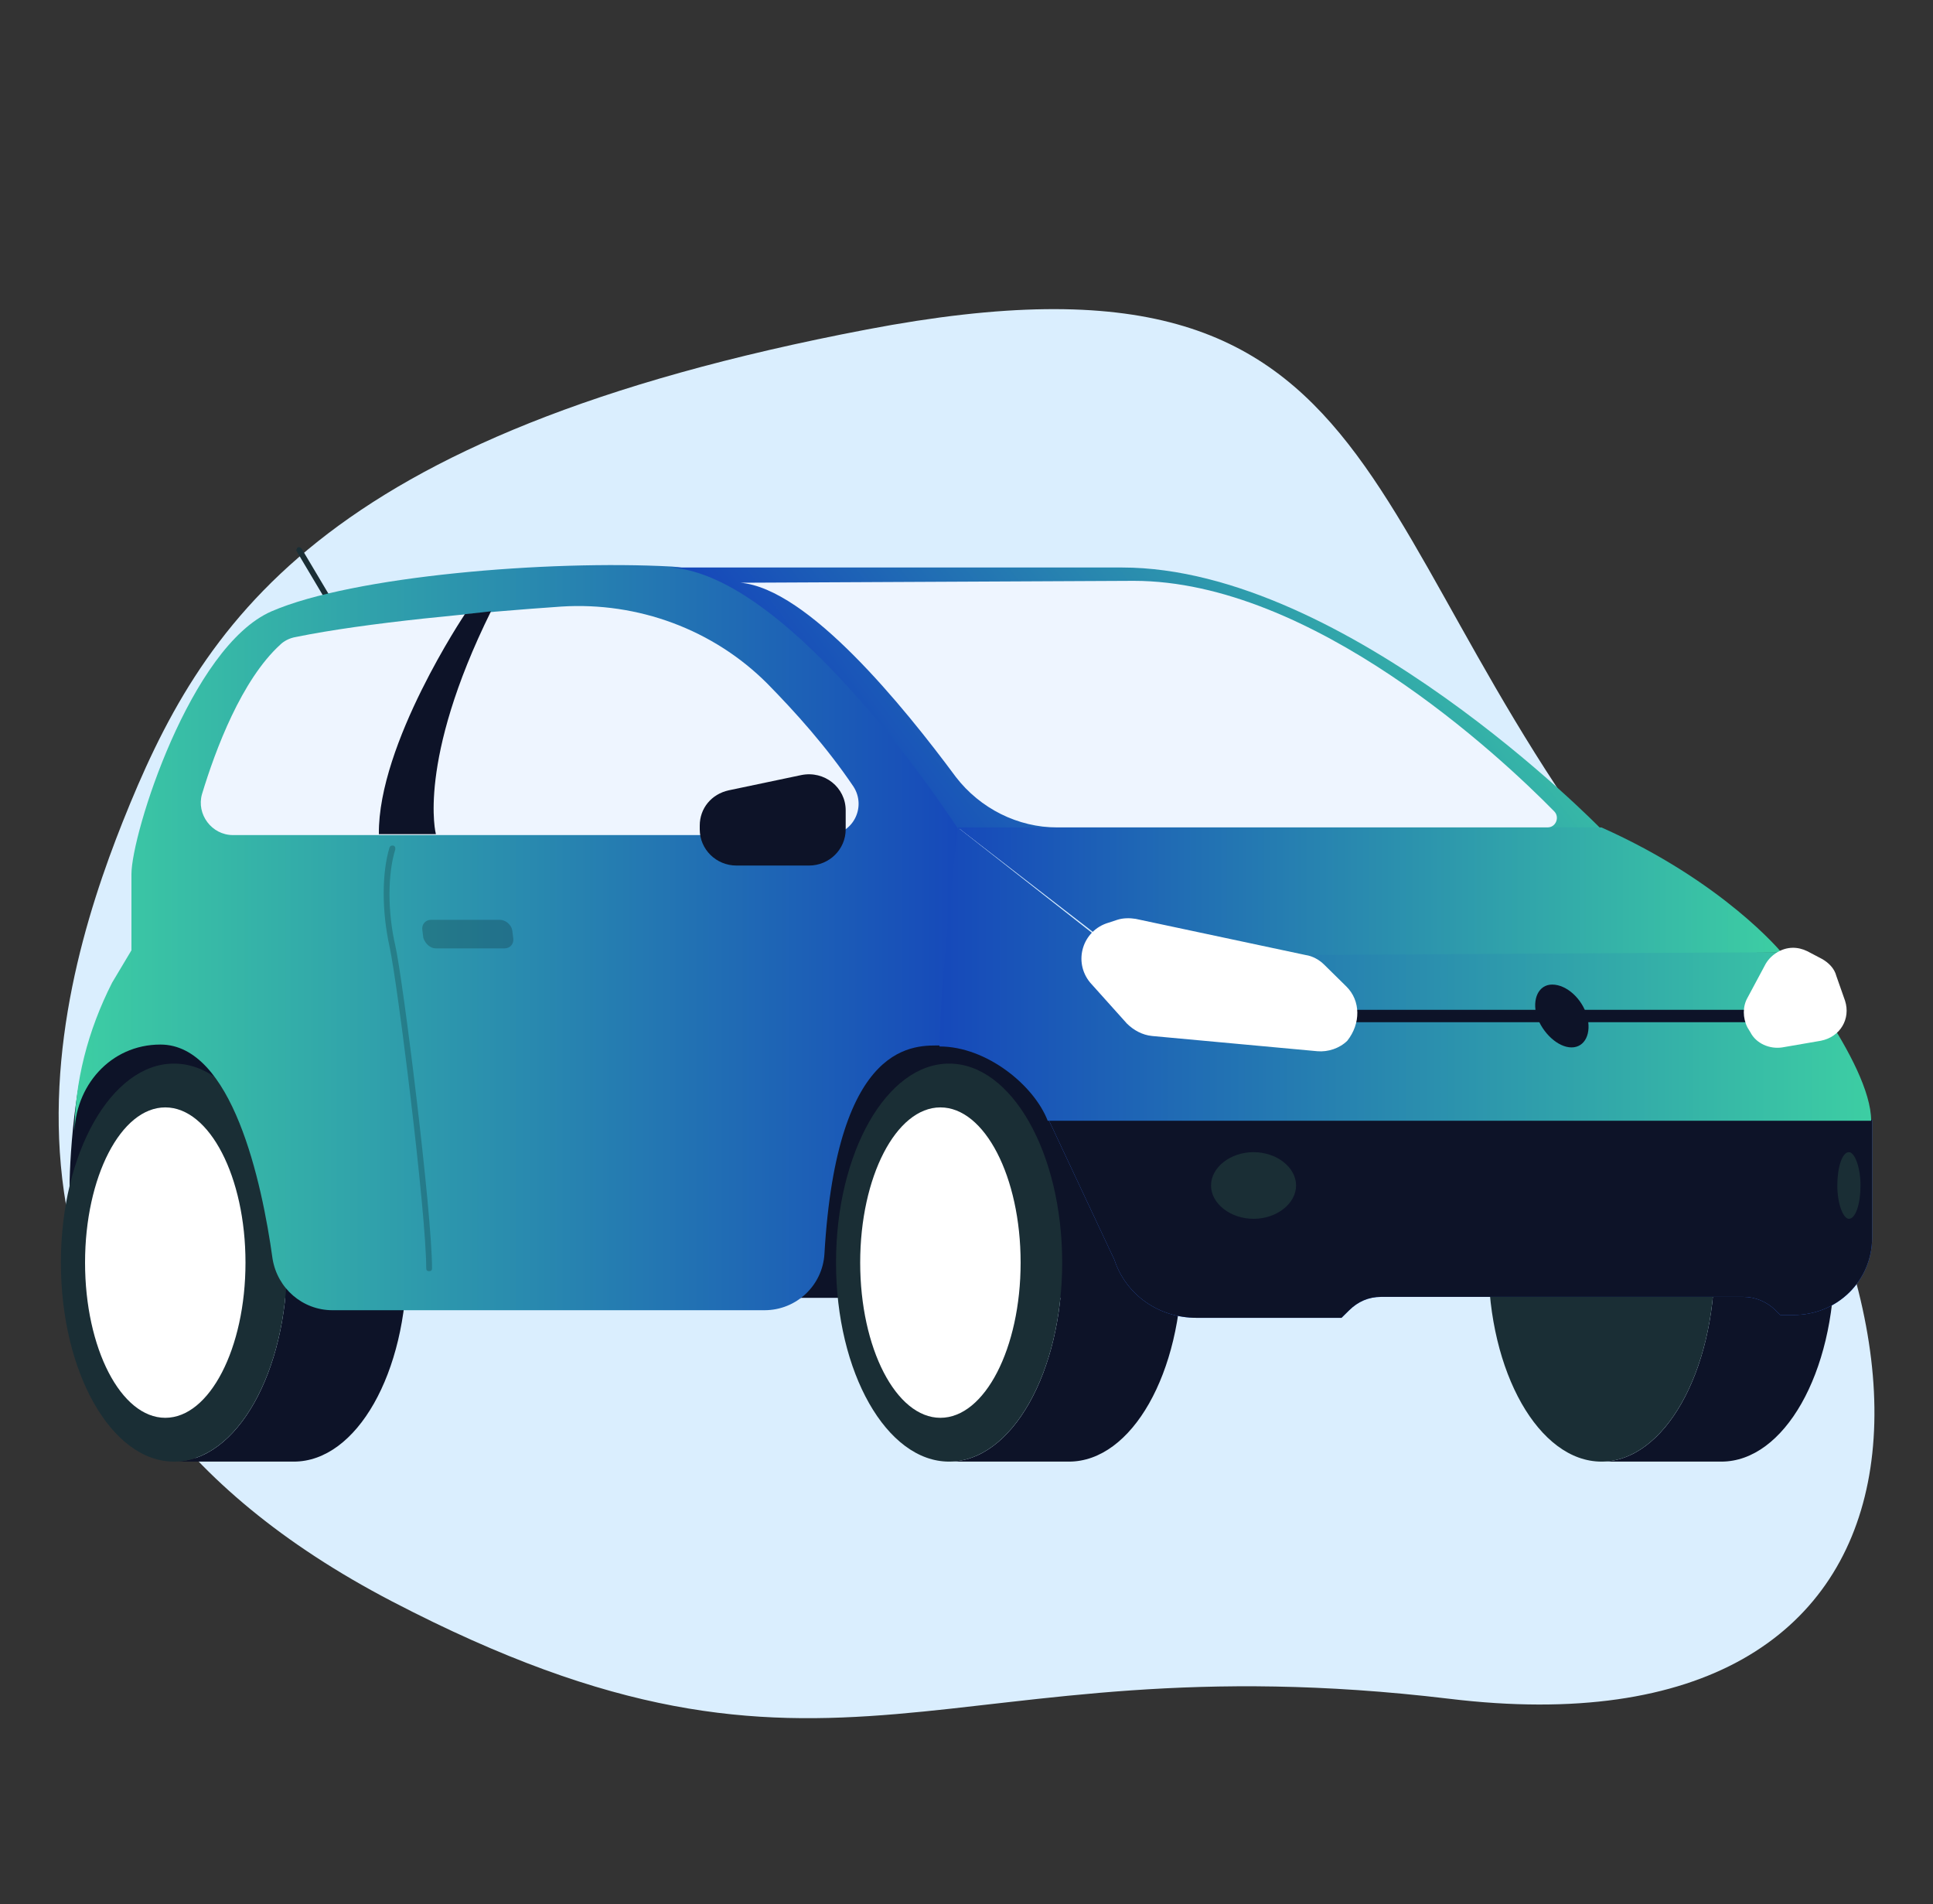
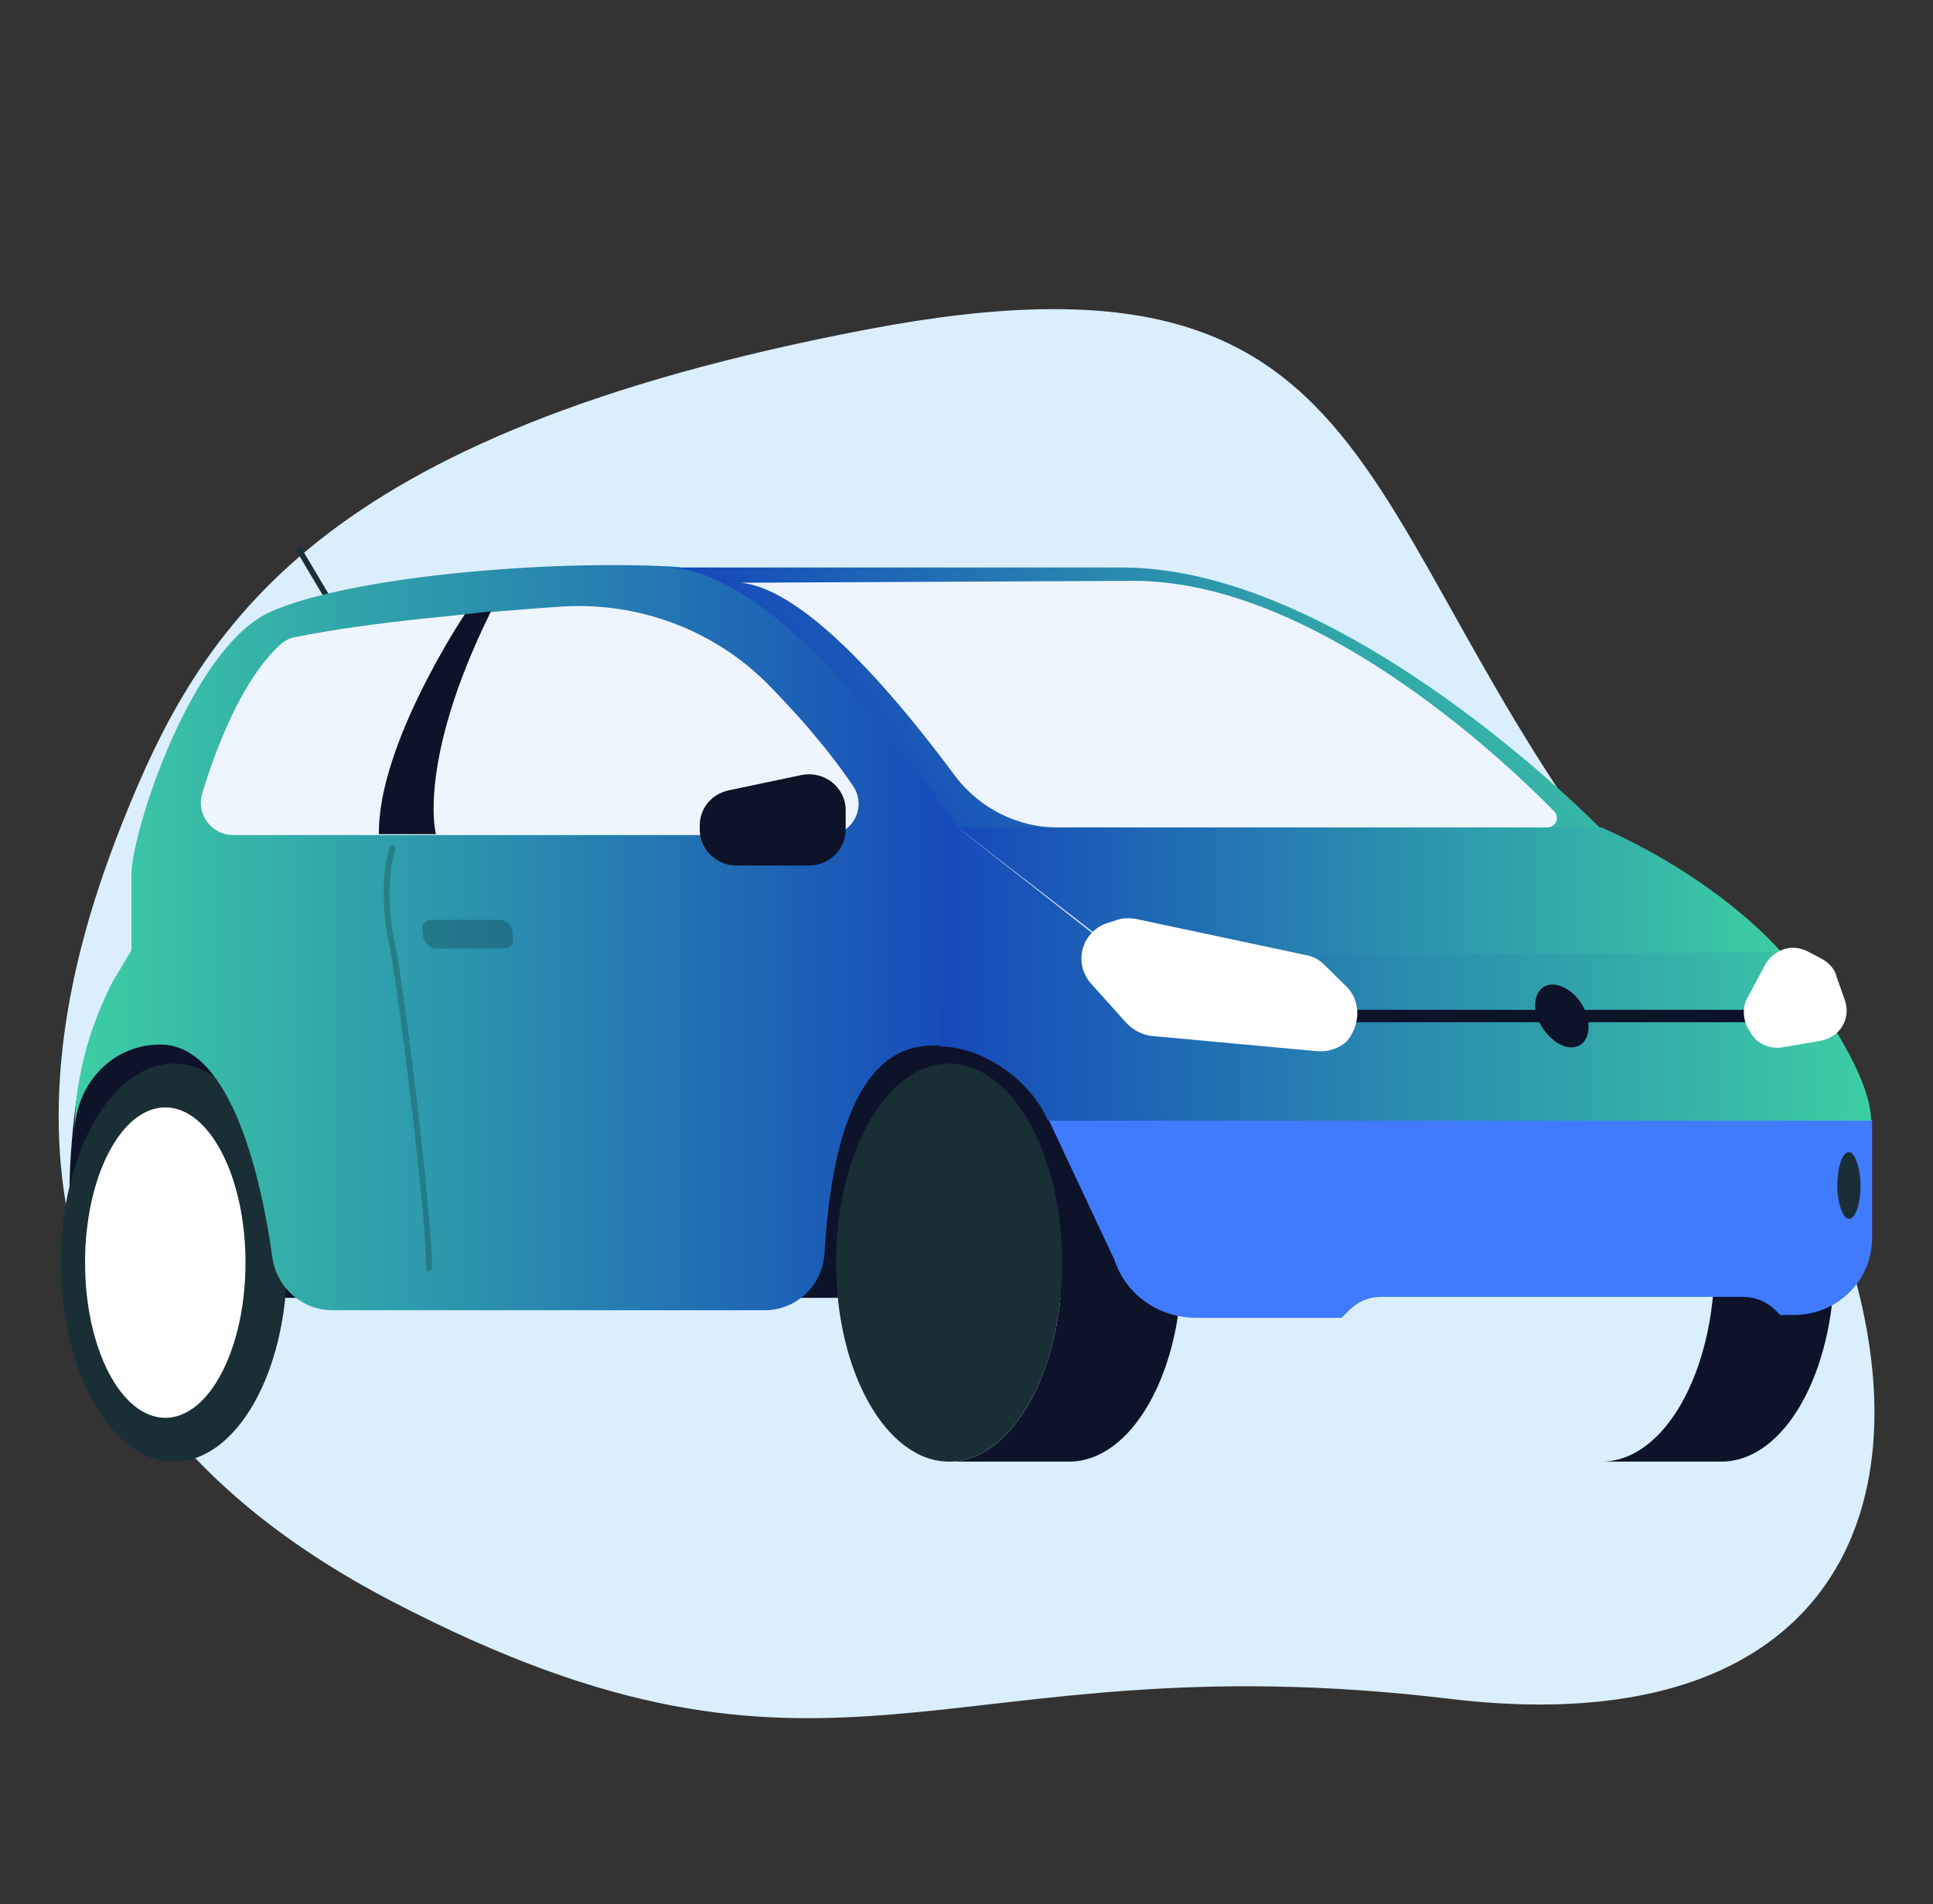
<svg xmlns="http://www.w3.org/2000/svg" width="200" height="197" viewBox="0 0 200 197" fill="none">
  <rect x="0" y="0" width="200" height="197" fill="#333333" stroke="none" />
  <path d="M12.7 85.005C20.8 64.715 32.8 44.916 89.7 34.081C146.5 23.246 138.3 55.849 171.9 96.037C205.5 136.226 202.6 182.127 149.9 175.724C97.2 169.42 86.6 189.613 40.6 165.677C-5.4 141.742 5.3 103.622 12.7 85.005Z" fill="#DAEEFE" />
  <path d="M7.8 133.369H109.4V102.145H19.8L11.4 108.843C9.1 110.714 7.7 113.472 7.7 116.427V133.369H7.8Z" fill="#407BFF" />
  <path d="M9.8 134.256H111.4V103.031H21.8L10.2 106.774C7.9 108.646 7.2 119.678 7.2 122.633L9.8 134.256Z" fill="#0D1328" />
  <path d="M109.9 130.611C109.9 119.185 104.7 110.024 98.2 110.024H110.6C117.1 110.024 122.3 119.283 122.3 130.611C122.3 142.037 117.1 151.197 110.6 151.197H98.2C104.7 151.197 109.9 141.938 109.9 130.611Z" fill="#0D1328" />
  <path d="M98.2 151.197C104.662 151.197 109.9 141.981 109.9 130.611C109.9 119.241 104.662 110.024 98.2 110.024C91.738 110.024 86.5 119.241 86.5 130.611C86.5 141.981 91.738 151.197 98.2 151.197Z" fill="#1A2E35" />
-   <path d="M97.3 146.666C101.884 146.666 105.6 139.478 105.6 130.611C105.6 121.744 101.884 114.555 97.3 114.555C92.716 114.555 89 121.744 89 130.611C89 139.478 92.716 146.666 97.3 146.666Z" fill="white" />
  <path d="M177.4 130.611C177.4 119.185 172.2 110.024 165.7 110.024H178.1C184.6 110.024 189.8 119.283 189.8 130.611C189.8 142.037 184.6 151.197 178.1 151.197H165.7C172.2 151.197 177.4 141.938 177.4 130.611Z" fill="#0D1328" />
-   <path d="M165.7 151.197C172.162 151.197 177.4 141.981 177.4 130.611C177.4 119.241 172.162 110.024 165.7 110.024C159.238 110.024 154 119.241 154 130.611C154 141.981 159.238 151.197 165.7 151.197Z" fill="#1A2E35" />
-   <path d="M29.7 130.611C29.7 119.185 24.5 110.024 18 110.024H30.4C36.9 110.024 42.1 119.283 42.1 130.611C42.1 142.037 36.9 151.197 30.4 151.197H18C24.5 151.197 29.7 141.938 29.7 130.611Z" fill="#0D1328" />
  <path d="M18 151.197C24.462 151.197 29.7 141.981 29.7 130.611C29.7 119.241 24.462 110.024 18 110.024C11.538 110.024 6.3 119.241 6.3 130.611C6.3 141.981 11.538 151.197 18 151.197Z" fill="#1A2E35" />
  <path d="M17.1 146.666C21.684 146.666 25.4 139.478 25.4 130.611C25.4 121.744 21.684 114.555 17.1 114.555C12.516 114.555 8.8 121.744 8.8 130.611C8.8 139.478 12.516 146.666 17.1 146.666Z" fill="white" />
  <path d="M123.8 136.324H138.8L139.6 135.536C140.5 134.649 141.6 134.157 142.9 134.157H180.4C181.6 134.157 182.8 134.649 183.7 135.536L184.2 136.028H185.6C190.1 136.028 193.7 132.482 193.7 128.05V115.836H108.5L115.3 130.315C116.5 133.96 119.9 136.324 123.8 136.324Z" fill="#407BFF" />
-   <path d="M123.8 136.324H138.8L139.6 135.536C140.5 134.649 141.6 134.157 142.9 134.157H180.4C181.6 134.157 182.8 134.649 183.7 135.536L184.2 136.028H185.6C190.1 136.028 193.7 132.482 193.7 128.05V115.836H108.5L115.3 130.315C116.5 133.96 119.9 136.324 123.8 136.324Z" fill="#0D1328" />
  <path d="M35.1 64.025C35.2 64.025 35.2 64.025 35.2 64.025C35.3 63.926 35.4 63.73 35.3 63.631L31.2 56.736C31.1 56.638 30.9 56.539 30.8 56.638C30.7 56.736 30.6 56.933 30.7 57.032L34.8 63.926C34.9 63.926 35 64.025 35.1 64.025Z" fill="#1A2E35" />
  <path d="M13.6 98.303V90.423C13.6 86.286 19.7 66.881 28.1 63.237C36.5 59.592 56.7 57.918 69.5 58.607C82.3 59.297 99.3 85.596 99.3 85.596L97.4 108.153C94.8 108.153 86.6 107.365 85.3 129.724C85.1 132.975 82.4 135.536 79.1 135.536H34.4C31.3 135.536 28.7 133.27 28.2 130.217C27.1 122.238 24 108.054 16.6 108.054C11.4 108.054 7.7 112.388 7.7 117.412C7.7 111.896 9.1 106.577 11.6 101.652L13.6 98.303Z" fill="url(#paint0_linear_509_3095)" />
  <path d="M116.1 58.706C139.3 58.706 165.6 85.695 165.6 85.695H99.1C99.1 85.695 82.1 59.396 69.3 58.706H116.1Z" fill="url(#paint1_linear_509_3095)" />
  <path d="M117.3 60.085C135.8 60.085 155.2 78.209 160.8 83.922C161.4 84.513 161 85.597 160.1 85.597H109.4C105.3 85.597 101.4 83.626 98.9 80.376C93.5 73.087 83.6 60.873 76.6 60.282L117.3 60.085Z" fill="#EEF5FF" />
  <path d="M99.1 85.596L114.9 98.007L184.2 98.5C184.2 98.5 193.6 109.926 193.6 115.934C189.5 115.934 113.2 115.934 108.4 115.934C107 112.29 102.1 108.251 97.2 108.251C97.3 101.455 99.1 85.596 99.1 85.596Z" fill="url(#paint2_linear_509_3095)" />
  <path d="M184.3 98.5C184.3 98.5 178.3 91.211 165.7 85.596H99.1L116.3 98.894L184.3 98.5Z" fill="url(#paint3_linear_509_3095)" />
  <path d="M138.406 105.742L182.006 105.742L182.006 104.461L138.406 104.461L138.406 105.742Z" fill="#0D1328" />
  <path d="M139.3 102.046L137 99.781C136.5 99.288 135.8 98.894 135.1 98.796L117.5 95.052C116.9 94.954 116.2 94.954 115.6 95.151L114.7 95.447C112 96.234 111 99.485 112.8 101.652L116.6 105.887C117.3 106.577 118.2 107.069 119.2 107.168L136.3 108.744C137.4 108.842 138.6 108.448 139.4 107.66C140.8 105.887 140.8 103.523 139.3 102.046Z" fill="white" />
  <path d="M180.8 103.228L182.7 99.682C183 99.189 183.4 98.795 183.9 98.5C184.9 97.909 186 97.909 187 98.401L188.5 99.189C189.2 99.583 189.8 100.174 190 100.962L190.9 103.523C191.5 105.395 190.4 107.266 188.4 107.66L184.4 108.35C183.1 108.547 181.7 107.956 181.1 106.774L180.8 106.281C180.3 105.296 180.3 104.114 180.8 103.228Z" fill="white" />
  <path d="M85.6 86.385H24.1C21.9 86.385 20.3 84.218 20.9 82.149C22.3 77.519 25 70.329 29 66.684C29.4 66.29 30 65.995 30.6 65.897C37.8 64.419 49.5 63.336 58.1 62.745C66 62.252 73.8 65.109 79.4 70.723C82.3 73.678 85.5 77.224 88.3 81.361C89.7 83.528 88.2 86.385 85.6 86.385Z" fill="#EEF5FF" />
-   <path d="M125.3 122.633C125.3 124.504 127.3 126.08 129.7 126.08C132.1 126.08 134.1 124.504 134.1 122.633C134.1 120.761 132.1 119.185 129.7 119.185C127.3 119.185 125.3 120.761 125.3 122.633Z" fill="#1A2E35" />
  <path d="M160.6 101.849C159.2 101.849 158.5 103.326 159 105.099C159.6 106.872 161.2 108.35 162.6 108.35C164 108.35 164.7 106.872 164.2 105.099C163.7 103.326 162.1 101.849 160.6 101.849Z" fill="#0D1328" />
  <path d="M190.1 122.633C190.1 124.504 190.7 126.08 191.3 126.08C192 126.08 192.5 124.504 192.5 122.633C192.5 120.761 191.9 119.185 191.3 119.185C190.6 119.185 190.1 120.761 190.1 122.633Z" fill="#1A2E35" />
  <path d="M87.5 85.793V83.823C87.5 81.46 85.3 79.686 82.9 80.179L75.4 81.755C73.6 82.149 72.4 83.626 72.4 85.4V85.793C72.4 87.862 74.1 89.537 76.2 89.537H83.7C85.8 89.537 87.5 87.862 87.5 85.793Z" fill="#0D1328" />
  <path d="M48.1 63.533C48.1 63.533 49.1 63.434 50.8 63.237C43.1 78.8 45.1 86.286 45.1 86.286H39.2C39.1 76.929 48.1 63.533 48.1 63.533Z" fill="#0D1328" />
  <path opacity="0.2" d="M44.4 131.498C44.6 131.498 44.7 131.399 44.7 131.202C44.7 125.391 41.7 101.357 40.9 97.811C40.1 94.363 40.1 90.423 40.9 87.862C40.9 87.665 40.9 87.567 40.7 87.468C40.5 87.468 40.4 87.468 40.3 87.665C39.5 90.325 39.5 94.264 40.3 97.909C41.1 101.455 44.1 125.391 44.1 131.202C44.1 131.399 44.2 131.498 44.4 131.498Z" fill="black" />
  <path opacity="0.2" d="M45.1 98.106H52.2C52.8 98.106 53.2 97.613 53.1 97.022L53 96.234C52.9 95.643 52.3 95.151 51.7 95.151H44.6C44 95.151 43.6 95.643 43.7 96.234L43.8 97.022C44 97.613 44.5 98.106 45.1 98.106Z" fill="black" />
  <defs>
    <linearGradient id="paint0_linear_509_3095" x1="99.145" y1="97.077" x2="7.762" y2="97.077" gradientUnits="userSpaceOnUse">
      <stop stop-color="#1649BA" />
      <stop offset="1" stop-color="#3DCEA3" />
    </linearGradient>
    <linearGradient id="paint1_linear_509_3095" x1="151.348" y1="47.341" x2="77.666" y2="103.012" gradientUnits="userSpaceOnUse">
      <stop stop-color="#3DCEA3" />
      <stop offset="0.764" stop-color="#1649BA" />
    </linearGradient>
    <linearGradient id="paint2_linear_509_3095" x1="97.294" y1="100.746" x2="193.622" y2="100.746" gradientUnits="userSpaceOnUse">
      <stop stop-color="#1649BA" />
      <stop offset="1" stop-color="#3DCEA3" />
    </linearGradient>
    <linearGradient id="paint3_linear_509_3095" x1="99.145" y1="92.28" x2="184.255" y2="92.28" gradientUnits="userSpaceOnUse">
      <stop stop-color="#1649BA" />
      <stop offset="1" stop-color="#3DCEA3" />
    </linearGradient>
  </defs>
</svg>